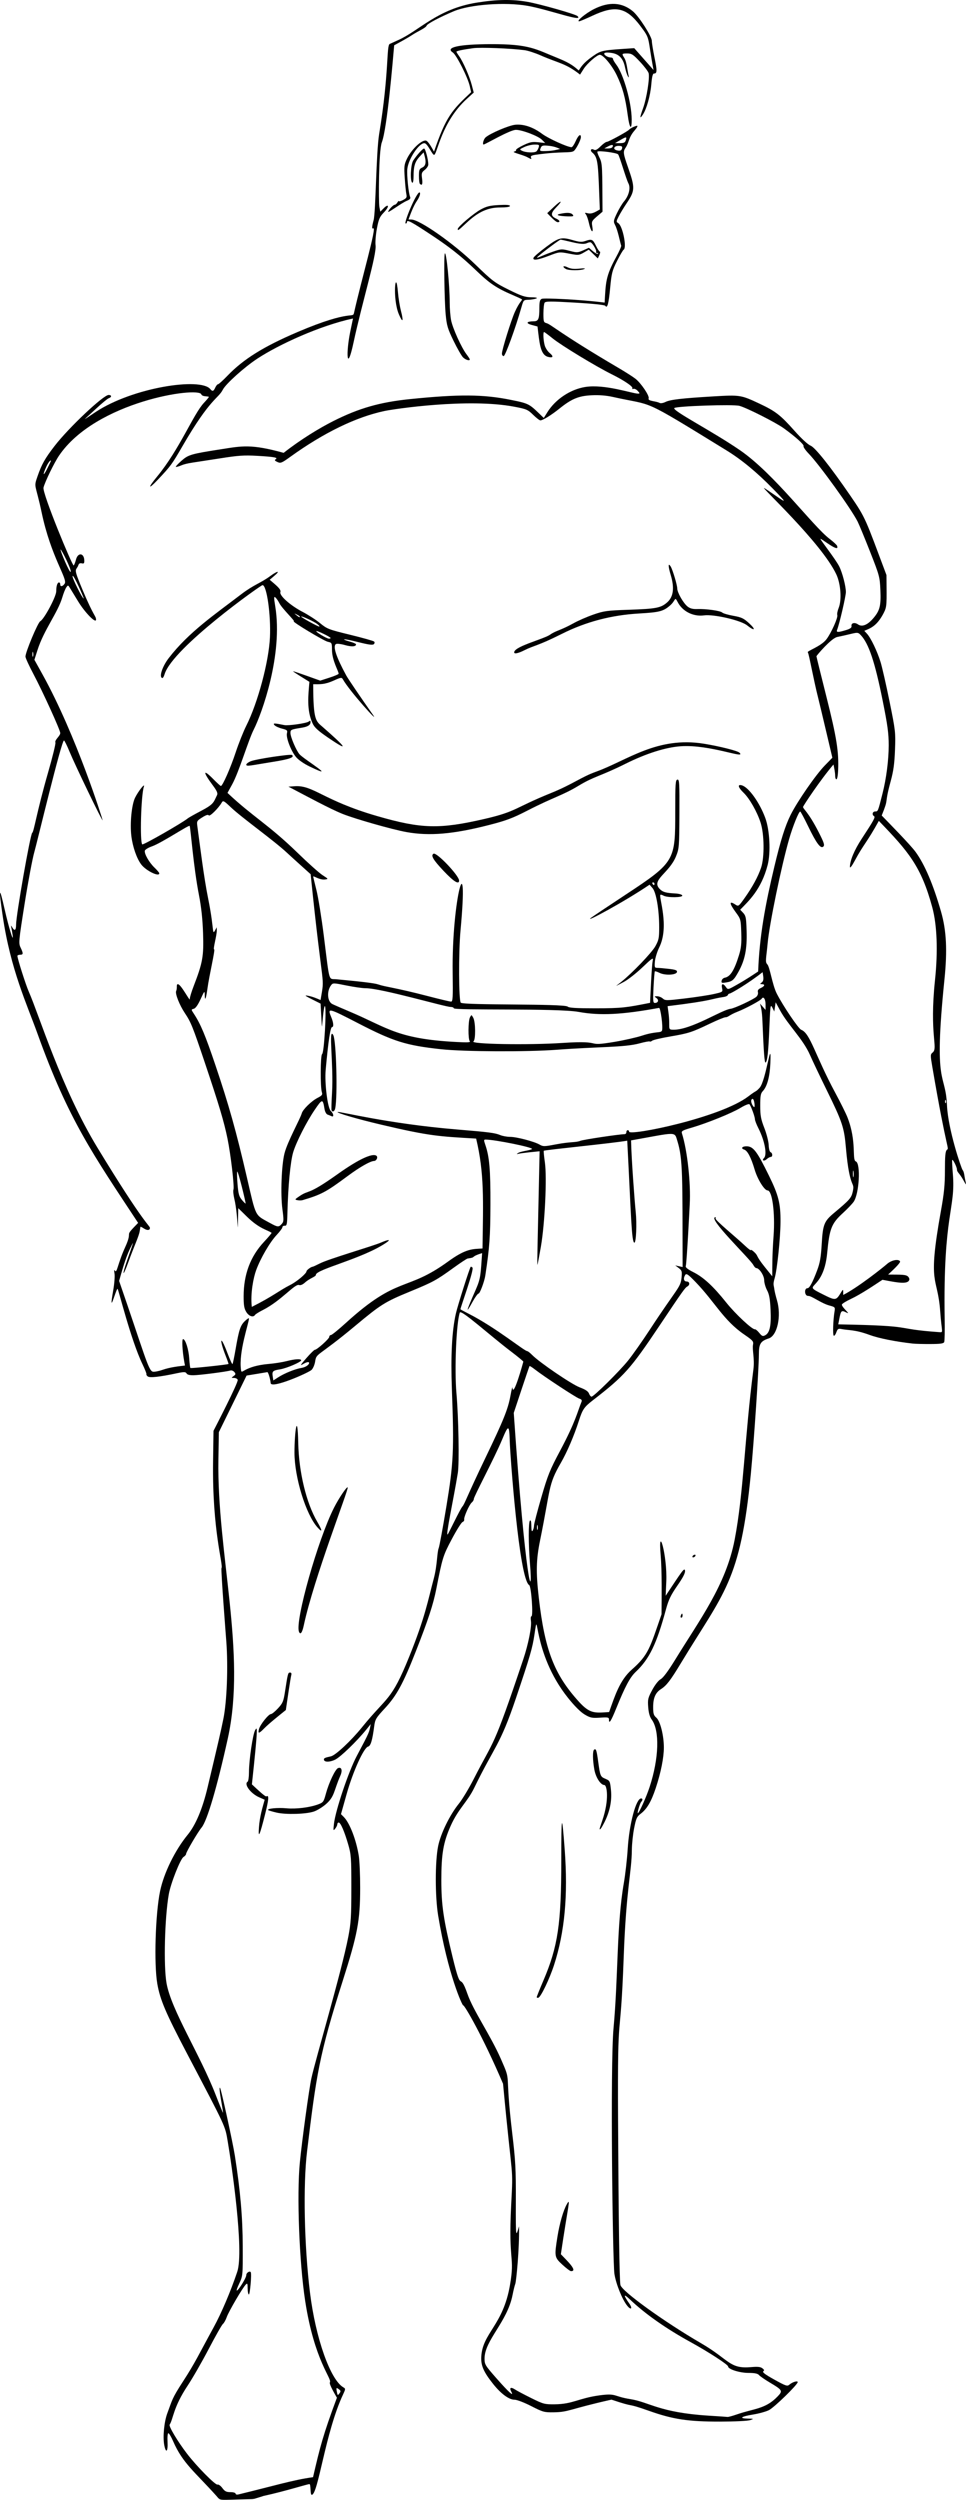
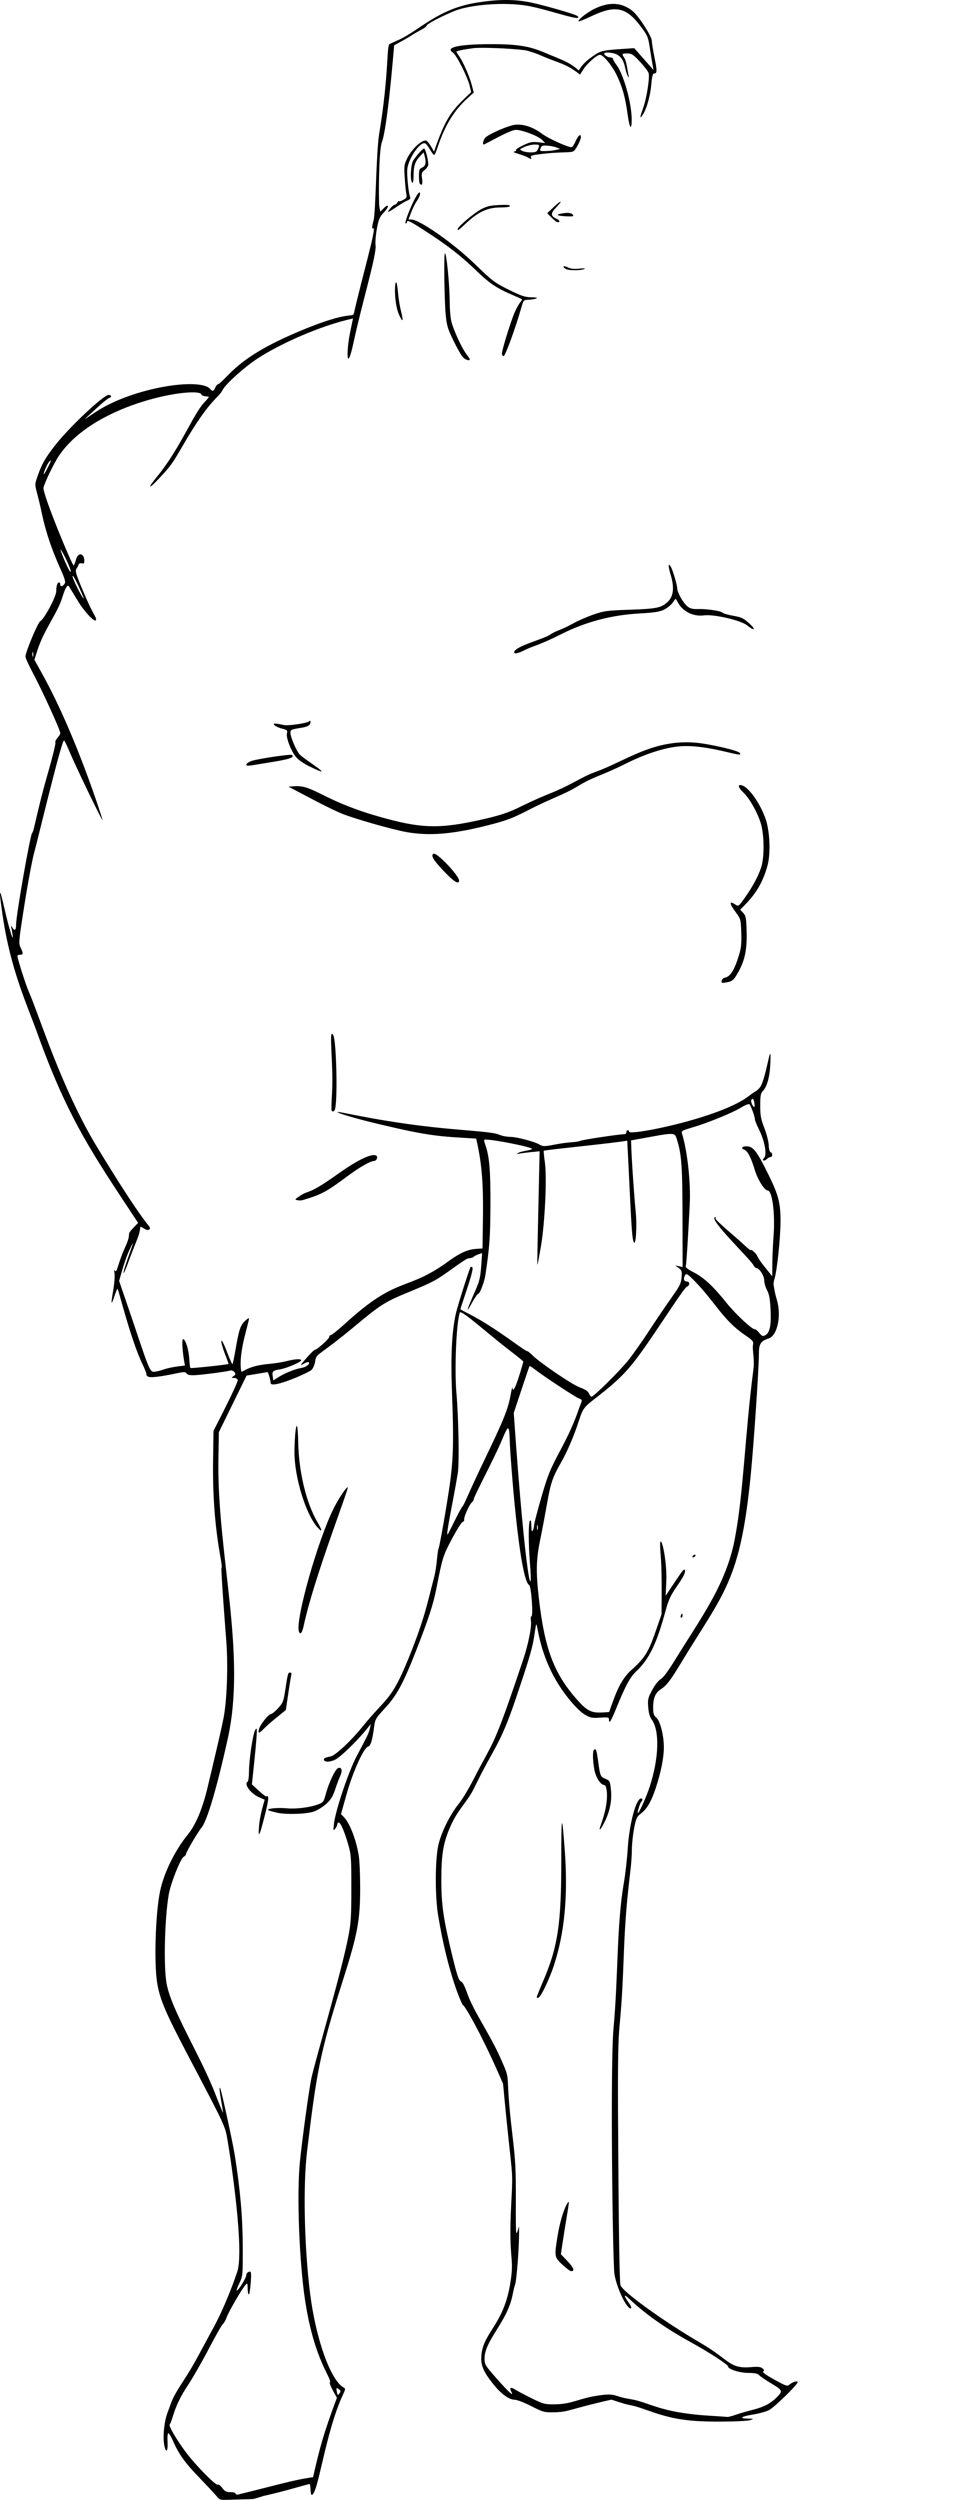
<svg xmlns="http://www.w3.org/2000/svg" version="1.1" id="Layer_1" x="0px" y="0px" viewBox="0 0 1933.315 5000" enable-background="new 0 0 1933.315 5000" xml:space="preserve">
  <g>
    <path d="M850.142,339.763c3.883-3.054,7.061-7.817,7.061-10.584c0-9.843-5.844-32.08-8.431-32.08   c-2.773,0-13.824,12.156-21.685,23.855c-5.206,7.747-6.747,41.532-2.027,44.449   c1.672,1.033,2.679-4.378,2.679-14.4c0-26.852,6.594-32.076,20.082-46.213   c3.161,11.229,7.975,25.445-2.672,30.296c-5.887,2.682-6.696,4.727-6.696,16.907   c0,7.621,0.804,14.659,1.786,15.642c4.445,4.443,6.019,0.846,4.495-10.266   C843.252,346.554,843.807,344.747,850.142,339.763z" />
    <path d="M1579.836,4769.626c-4.163,3.653-7.013,2.695-30.211-10.156c-40.391-22.376-11.348-13.057-23.849-22.605   c-3.787-2.892-9.473-3.487-22.279-2.33c-44.14,3.987-42.979-14.4-100.626-47.888   c-73.701-42.815-157.969-103.586-161.137-116.207c-2.032-8.097-3.746-127.837-4.787-334.5   c-1.214-240.968,4.423-130.706,11.358-322.768c4.908-135.936,15.857-167.804,16.255-213.085   c0.103-11.709,2.163-31.288,4.577-43.508c3.88-19.633,5.427-23.009,13.292-29.008   c12.42-9.474,20.953-24.057,30.007-51.288c10.165-30.573,16.192-60.718,16.192-80.996   c0-24.144-7.229-52.878-15.005-59.639c-5.415-4.708-6.424-8.053-6.424-21.307c0-18.189,4.63-28.814,15.638-35.888   c11.214-7.206,18.988-17.327,39.932-51.989c85.846-142.066,118.998-161.977,139.971-378.918   c6.234-64.483,16.061-210.464,16.063-238.648c0.002-21.105,3.369-26.564,19.627-31.819   c17.274-5.583,25.808-44.938,16.57-76.408c-2.378-8.103-4.707-17.746-5.174-21.428   c-1.314-10.356-3.302-9.263,0.623-22.956c4.949-17.264,11.404-79.317,11.646-111.947   c0.274-37.063-3.839-53.565-23.167-92.948c-24.059-49.021-31.288-58.501-44.741-58.667   c-8.958-0.111-12.174,4.281-4.84,6.609c6.696,2.125,13.71,15.527,21.048,40.218   c5.755,19.367,19.532,41.476,25.845,41.476c9.334,0,15.285,45.341,11.954,91.072   c-2.812,38.6-2.534,60.723-2.603,80.716l-14.698-18.26c-19.534-24.267-12.579-21.968-21.462-30.314   c-3.683-3.46-6.696-5.227-6.696-3.927s-5.123-2.496-11.384-8.435c-18.055-17.128-61.193-52.022-59.334-55.029   c0.765-1.238,0.788-2.251,0.052-2.251c-18.246,0,69.052,83.094,75.718,95.759c1.745,3.315,4.393,6.027,5.885,6.027   c5.997,0,15.681,14.872,15.764,24.21c0.047,5.213,2.631,14.253,5.742,20.089   c4.362,8.182,5.971,17.118,7.025,39.039c1.518,31.54-1.535,46.058-10.718,50.973   c-4.845,2.593-6.526,1.928-11.903-4.708c-3.443-4.25-7.27-7.482-8.504-7.182   c-5.069,1.233-39.099-30.416-57.524-53.499c-26.014-32.593-45.368-50.472-65.794-60.783   c-11.45-5.779-16.271-9.642-15.276-12.236c2.011-5.242,7.936-123.419,7.92-123.135   c2.384-42.614-4.787-108.133-15.547-142.05c-1.54-4.856,0.53-6.101,19.192-11.545   c31.187-9.096,80.434-29.058,98.157-39.787c8.597-5.205,16.552-8.421,17.677-7.147   c3.13,3.541,10.877,24.6,10.971,29.825c0.046,2.548,3.149,10.66,6.895,18.026   c12.727,25.023,18.006,52.961,11.28,59.688c-5.067,5.067-0.053,7.26,5.373,2.35   c2.703-2.446,6.327-4.448,8.052-4.448c4.2,0,4.026-7.857-0.211-9.512c-1.937-0.757-3.541-6.757-3.806-14.236   c-0.252-7.11-4.164-22.454-8.693-34.098c-6.958-17.889-8.237-24.823-8.247-44.721   c-0.01-19.669,0.85-24.475,5.219-29.165c8.661-9.296,13.951-28.874,15.068-55.768   c2.397-57.682-8.486,35.108-21.648,49.31c-8.763,9.456-4.551,3.273-22.067,16.743   c-56.243,43.254-239.086,79.95-239.086,70.806c0-3.832-5.357-4.294-5.357,1.088c0,2.21-1.677,4.018-3.726,4.018   c-10.207,0-81.629,10.682-88.189,13.189c-10.436,3.989-17.857,1.164-50.562,7.434   c-21.772,4.174-24.348,4.198-31.035,0.291c-10.692-6.248-46.063-15.557-59.111-15.557   c-6.215,0-15.215-1.636-20.001-3.636c-10.29-4.299-22.09-5.823-86.215-11.133   c-140.785-11.658-237.078-36.992-239.128-34.942c-1.976,1.976,39.901,14.145,86.475,25.129   c99.412,23.445,116.222,23.582,190.795,28.005c16.623,69.711,14.131,122.717,12.751,219.85   c-20.194,1.171-32.903-0.098-68.647,25.899c-84.976,61.807-99.315,26.886-204.568,122.729   c-14.732,13.415-28.292,24.422-30.134,24.459s-3.348,1.688-3.348,3.667c0,3.79-24.642,25.866-28.874,25.866   c-1.356,0-8.966,7.473-16.91,16.606c-12.81,14.728-13.471,16.032-5.841,11.525   c17.475-10.323,13.812,5.182-4.225,8.165c-12.62,2.087-33.922,10.688-46.324,18.704l-9.762,6.309   c-2.675-17.881-4.658-19.363,13.827-22.319c12.702-2.031,41.858-14.519,41.858-17.928   c0-3.452-12.059-2.801-29.078,1.57c-8.315,2.135-24.088,4.639-35.052,5.564   c-51.572,4.349-54.66,22.629-56.174,12.421c-5.37-36.194,15.815-93.943,15.832-103.395   c0.004-1.381-3.628,0.973-8.071,5.229c-9.091,8.71-11.975,17.466-18.798,57.074   c-2.62,15.207-5.358,28.245-6.085,28.972c-0.727,0.727-5.233-9.04-10.013-21.704   c-15.17-40.191-16.432-27.222-3.676,5.13c3.457,8.768,6.026,16.157,5.709,16.42   c-1.652,1.37-75.139,9.148-76.22,8.066c-0.7-0.7-1.754-9.175-2.342-18.834   c-1.118-18.364-7.683-39.004-12.406-39.004c-2.641,0-1.407,23.793,2.309,44.528l1.5,8.368   c-11.498,1.414-29.008,3.055-45.257,8.727c-7.691,2.684-16.36,4.26-19.265,3.5   c-8.922-2.333-17.242-37.069-67.246-181.461c5.02-17.448,12.439-45.061,21.656-64.144   c8.665-17.94,8.586-17.597-4.809,20.654c-12.079,34.495-9.642,37.011,1.494,6.234   c12.263-33.888,21.127-51.638,22.855-62.263c0.698-4.292,1.369-8.244,1.49-8.781   c0.121-0.538,3.268,1.019,6.992,3.459c6.48,4.246,11.978,3.767,11.978-1.042c0-4.855-10.101-4.475-105.063-160.671   c-72.299-118.919-116.715-265.289-137.329-311.897c-6.155-13.917-22.787-66.2-22.787-71.63   c0-1.282,2.411-2.33,5.357-2.33c6.499,0,6.665-2.433,0.981-14.352c-4.201-8.809-3.873-12.351,8.184-88.441   c6.908-43.595,15.607-89.774,19.331-102.62c4.911-16.94,54.262-223.215,59.331-223.124   c1.048,0.019,5.996,9.963,10.996,22.098c11.334,27.508,65.103,138.942,66.411,137.633   c0.38-0.379-52.154-168.824-120.459-292.02l-16.15-29.128l6.063-19.086   c13.058-41.1,40.662-74.857,49.862-106.023c2.373-8.039,5.911-16.896,7.863-19.682   c3.425-4.889,3.682-4.847,7.383,1.223l16.151,26.497c14.233,23.351,36.562,45.898,36.03,36.382   c-0.419-7.485-4.19-5.114-26.183-57.253c-21.287-50.465-13.685-38.093-8.968-51.926   c0.937-2.748,3.401-3.878,6.619-3.036c3.99,1.043,5.117-0.065,5.085-4.999   c-0.103-15.938-12.821-17.698-16.74-2.317c-1.313,5.154-3.341,10.358-4.506,11.565   c-2.29,2.372-63.214-144.611-60.436-155.783c2.841-11.421,21.48-49.77,31.029-63.84   C192.072,802.388,396.857,773.097,402.813,788.617c2.172,5.66,15.103,3.257,15.103,5.392   c0,0.756-4.393,6.038-9.762,11.74c-21.131,22.438-48.583,92.732-93.797,147.514   c-18.925,22.929-18.197,27.09,1.155,6.604c26.169-27.703,28.563-30.961,50.064-68.124   c55.468-95.874,70.803-93.815,80.37-112.314c6.109-11.815,43.077-45.022,69.258-62.213   c42.782-28.092,125.214-66.003,191.287-80.206l-5.217,24.911c-9.238,44.112-7.298,86.492,6.3,23.061   c17.076-79.656,46.531-175.255,44.063-194.339c-0.809-6.253,0.399-21.32,2.683-33.482   c3.541-18.851,5.553-23.559,13.644-31.913c12.32-12.72,9.937-18.651,0.26-8.973l-7.13,7.13l-1.806-9.629   c-1.737-9.257-1.605-111.86,4.93-129.201c10.811-28.69,21.966-163.281,24.682-193.957   c9.502-5.193,26.12-14.112,35.178-20.132c12.402-8.243,27.881-14.314,29.756-19.2   c1.47-3.832,26.075-16.876,54.261-28.767c32.309-13.63,103.175-18.806,148.022-10.81   c42.293,7.539,113.74,34.05,99.567,20.394c-3.972-3.826-75.263-24.082-99.949-28.398   c-30.75-5.376-60.903-4.923-101.377,1.525C875.109,17.852,839.363,61.257,796.934,80.203   c-7.366,3.29-14.972,6.729-16.901,7.644c-6.934,3.286-0.975,57.908-21.158,179.788   c-6.16,37.196-6.802,156.709-11.147,172.768c-3.531,13.053-3.767,18.185-0.75,16.32   c7.744-4.787-23.141,100.964-38.376,168.643c-2.877,12.782-3.045-8.276-113.4,38.877   c-67.848,28.989-108.103,54.09-139.973,87.279c-8.982,9.353-17.461,17.006-18.843,17.006   s-3.886,3.013-5.564,6.697c-3.477,7.632-5.593,8.263-9.98,2.976c-19.699-23.735-154.851-3.268-229.13,45.653   c-29.984,19.747-27.659,19.894-0.135-5.811c11.786-11.007,23.538-20.705,26.116-21.551   c6.196-2.034,6.016-6.535-0.26-6.535c-10.535,0-79.606,65.108-107.98,101.786   c-19.396,25.072-26.044,36.87-34.427,61.092c-8.074,23.33-4.146,12.941,8.426,72.627   c18.643,88.507,52.154,132.084,46.084,141.708c-3.708,5.879-8.94,7.065-8.94,2.027   c0-6.885-8.036-7.344-8.036,13.435c0,10.552-24.082,55.688-31.962,59.905c-4.881,2.612-29.645,61.724-29.645,70.763   c0,2.609,7.136,18.211,15.859,34.672c18.948,35.759,53.784,112.301,53.784,118.174   c0,6.032-11.736,13.713-9.678,19.075c0.798,2.079-5.753,28.804-14.558,59.391   c-23.13,80.351-28.405,119.007-31.903,121.168c-3.746,2.316-32.253,164.544-32.253,183.547   c0,11.227-2.903,13.646-7.339,6.115c-5.314-9.022-1.952-2.553,0.468,15.318   c2.346,17.33-7.898-15.917-16.094-52.232c-10.845-48.054-12.171-43.351-3.817,13.546   c15.807,107.666,48.785,177.445,69.61,235.382c62.2,173.047,111.898,242.707,201.39,378.491   c-31.247,32-8.798,11.161-25.728,48.143c-15.327,33.481-16.508,53.558-20.589,47.462   c-1.749-2.612-2.046-0.82-0.934,5.643c0.896,5.209-0.243,20.197-2.531,33.307   c-10.303,59.032,6.203-5.087,8.709-2.581c2.229,2.229,26.217,101.473,49.714,150.419   c5.066,10.554,8.677,19.724,8.023,20.377c-0.654,0.654,0.498,2.588,2.558,4.298   c3.902,3.238,23.799,1.043,59.33-6.546c28.698-6.13,8.265,4.201,31.81,4.201   c11.506,0,66.229-6.996,74.285-9.497c2.37-0.736,5.941,0.628,7.934,3.03c3.103,3.738,2.89,4.906-1.473,8.096   c-4.918,3.597-4.888,3.728,0.855,3.728c3.274,0,6.594,1.669,7.377,3.71c1.871,4.875-45.645,96.529-48.466,102.094   l-0.848,60.65c-1.968,140.737,20.925,207.424,16.853,214.011c-1.615,2.613,9.711,147.483,9.691,147.214   c3.728,50.809,1.101,119.439-5.896,154.018c-5.001,24.718-10.033,46.546-31.798,137.946   c-10.111,42.46-23.637,74.519-39.734,94.175c-25.457,31.084-47.718,76.584-55.206,112.837   c-9.384,45.433-12.381,145.863-5.525,185.176c5.573,31.957,16.803,58.306,59.416,139.409   c79.649,151.592,75.948,143.584,81.624,176.582c6.943,40.361,33.143,217.847,18.927,260.125   c-13.171,39.167-31.653,82.601-47.279,111.107c-28.914,52.747-36.966,70.827-61.126,107.939   c-22.829,35.067-21.499,37.13-31.434,63.544c-6.425,17.079-9.379,47.169-6.259,63.733   c3.33,17.681,7.655,13.606,6.616-6.233c-0.519-9.89,0.193-17.322,1.658-17.322c1.412,0,5.709,7.245,9.549,16.1   c19.203,44.278,43.572,61.35,86.506,109.199c9.482,10.569,1.126,8.056,65.78,6.641   c4.674-0.102,8.7-0.008,13.063-1.608c1.329-0.488,15.026-4.472,15.026-4.755   c43.804-9.452,88.171-23.79,92.419-23.79c3.152,0,1.129,21.429,4.546,21.429c12.821,0,27.084-124.77,62.662-200.539   c5.081-10.821,5.156-11.888,0.991-14.219c-26.257-14.694-55.945-98.608-67.118-189.707   c-11.535-94.055-14.028-214.813-5.835-282.589c18.482-152.892,24.192-192.872,71.14-340.201   c29.978-94.077,35.049-120.967,35.122-186.249c0.029-25.842-1.212-54.903-2.758-64.579   c-5.129-32.105-18.175-65.836-30.061-77.722l-5.582-5.582l11.386-40.512   c12.538-44.61,34.17-92.374,42.867-94.648c5.26-1.376,8.515-12.223,12.287-40.953   c1.779-13.55,3.506-16.426,21.512-35.837c23.363-25.184,36.436-49.222,61.579-113.231   c24.949-63.514,35.084-94.388,41.156-125.376c12.27-62.619,13.472-66.478,31.03-99.598   c9.483-17.888,19.108-33.241,21.389-34.116c2.281-0.875,3.804-3.114,3.385-4.975   c-1.062-4.72,10.14-29.953,15.139-34.102c2.267-1.881,4.122-5.038,4.122-7.016   c0-5.045,40.319-79.852,56.562-118.659c12.943-30.924,14.361-30.582,15.393,3.714   c0.839,27.873,18.692,275.224,38.885,287.187c4.181,2.477,8.449,62.367,4.444,62.367   c-1.346,0-1.784,4.086-0.974,9.08c1.838,11.325-5.187,46.668-15.232,76.635   c-61.984,184.919-57.3,157.405-99.079,239.368c-9.576,18.786-23.044,41.137-29.929,49.669   c-18.21,22.566-36.283,59.534-41.456,84.798c-6.287,30.697-6.267,100.966,0.037,139.111   c19.539,118.224,48.546,180.311,49.969,179.432c2.336-1.443,39.5,62.218,79.898,156.965   c19.125,205.314,20.529,158.264,16.256,242.456c-6.009,118.377,7.857,100.108-2.379,159.982   c-13.895,81.274-54.885,95.595-57.462,143.382c-0.958,17.756,4.596,30.507,23.8,54.64   c15.536,19.524,31.774,31.464,42.693,31.392c4.715-0.031,19.126,5.468,33.346,12.723   c23.764,12.126,26.088,12.763,45.536,12.473c30.415-0.454,30.033-6.314,115.158-25.341   c52.918,17.827,24.415,4.464,75.773,22.641c47.513,16.815,78.083,21.415,141.616,21.299   c29.741-0.053,55.692-1.318,60.268-2.937c7.761-2.746,7.595-2.851-4.846-3.073   c-18.582-0.332-13.354-4.294,10.796-8.182c11.46-1.845,25.657-5.77,31.55-8.722   c10.634-5.327,57.589-51.041,57.589-56.066C1596.487,4761.136,1585.785,4764.405,1579.836,4769.626z    M1504.683,2198.548c4.496-4.496,6.567,14.147,5.107,15.607C1508.19,2215.755,1500.355,2202.875,1504.683,2198.548z    M93.094,932.547c3.453-7.467,8.752-13.909,8.752-10.64c0,0.56-3.635,8.165-8.079,16.899   C85.79,954.489,85.254,949.501,93.094,932.547z M145.186,1152.366c1.167-6.058,23.474,44.733,22.316,44.733   C164.791,1197.099,144.431,1156.287,145.186,1152.366z M121.232,1099.141c1.249-1.249,21.913,39.684,20.319,44.466   C139.959,1148.384,119.972,1100.401,121.232,1099.141z M66.103,1312.998c-1.782,4.405-1.552-14.372,0.099-8.036   C66.881,1307.569,66.836,1311.185,66.103,1312.998z M678.48,4779.047c3.702,2.814,3.824,4.045,0.799,8.075   c-3.291,4.384-3.68,4.175-4.997-2.678C672.537,4775.359,672.942,4774.838,678.48,4779.047z M878.091,3096.131   c-3.702,9.519-2.662,34.005-10.065,61.682c-11.568,43.247-16.953,76.287-48.811,155.223   c-36.837,91.273-43.688,78.687-95.011,142.099c-21.639,26.735-52.723,55.758-61.863,57.761   c-12.021,2.634-14.068,3.545-14.068,6.26c0,5.625,11.226,5.852,22.382,0.451   c10.824-5.24,43.202-36.483,62.65-60.455l8.693-10.714c-3.381,17.01-1.144,13.323-27.85,63.519   c-16.517,31.045-42.74,108.922-45.807,136.035c-1.546,13.669-1.363,14.357,2.527,9.533   c2.306-2.86,4.193-6.777,4.193-8.705c0-1.929,1.273-3.506,2.829-3.506c3.759,0,11.476,17.86,19.096,44.197   c5.732,19.811,6.209,26.382,6.182,87.053c-0.016,56.609-0.832,69.857-5.944,96.429   c-13.861,72.048-65.638,245.198-74.036,283.929c-4.744,21.877-18.74,123.934-23.09,168.364   c-6.33,64.649-1.145,199.797,10.607,276.47c18.579,121.218,54.286,155.659,49.504,163.394   c-2.067,3.345,11.221,25.514,14.087,30.61c-27.703,74.08-33.924,99.078-47.789,158.919   c-40.766,5.607-79.874,17.787-148.99,34.449c-3.519,0.848-6.027,0.208-6.027-1.538   c0-1.679-4.479-2.991-10.211-2.991c-8.294,0-11.353-1.546-16.299-8.235c-3.359-4.543-7.689-7.621-9.659-6.865   c-4.085,1.568-41.614-36.435-61.136-61.909c-18.542-24.195-36.731-54.581-34.669-57.916   c7.483-12.108,6.997-34.456,35.992-78.022c9.805-14.732,28.854-47.879,42.331-73.661   c13.477-25.781,26.232-48.207,28.345-49.836c2.113-1.628,5.561-7.834,7.662-13.79   c3.972-11.256,31.327-57.994,37.958-64.849c3.293-3.405,3.793-2.453,3.793,7.208   c0,6.122,1.052,11.78,2.337,12.575c2.304,1.424,6.036-40.861,3.931-44.538c-1.954-3.413-8.947,1.021-8.947,5.672   c0,8.385-31.088,53.187-14.232,17.168c7.268-15.533,7.295-15.808,7.124-74.519   c-0.17-58.486-4.78-111.468-15.81-181.709c-4.166-26.527-27.478-133.252-29.593-135.478   c-1.894-1.993-0.855,8.727,2.834,29.241c1.987,11.049,3.37,20.35,3.074,20.669   c-0.296,0.319-6.96-15.953-14.809-36.161c-31.45-80.97-88.566-168.862-98.196-222.833   c-6.185-34.665-3.731-131.206,4.53-178.194c3.814-21.695,23.113-70.49,29.443-74.443   c2.805-1.752,5.1-4.427,5.1-5.945c0-3.796,23.494-43.807,31.081-52.932   c11.157-13.418,30.965-80.717,52.541-178.504c37.725-170.983-21.944-370.605-18.894-557.373l0.897-54.911   l55.496-113.199c0,0,40.4-6.592,41.461-6.857c1.771-0.441,5.99,13.269,6.743,21.911   c1.062,12.182,75.242-20.259,81.793-26.362c2.944-2.743,6.168-10.204,7.163-16.58   c2.834-18.164,3.534-7.567,80.46-71.742c51.118-42.645,59.377-47.811,109.147-68.277   c46.43-19.093,52.646-22.478,87.471-47.641c13.8-9.971,26.456-18.313,28.125-18.537   c18.816-2.531,3.448-2.987,29.02-10.839c-2.977,41.786-2.444,49.786-12.629,72.854   c-19.397,43.933-21.411,51.731-6.224,24.107c4.859-8.839,10.145-16.071,11.746-16.071   c2.705,0,11.687-24.005,13.53-36.161c8.446-55.704,10.044-77.857,10.237-141.964   c0.209-69.346-2.031-95.475-10.224-119.255c-3.298-9.573-3.227-10.65,0.703-10.602   c19.299,0.234,94.729,15.523,92.709,18.791c-1.659,2.684-22.576,4.401-28.067,8.195   c-3.257,2.25-3.003,2.52,1.339,1.425c6.743-1.7,35.075-4.337,41.957-5.028   c-3.5,167.349-5.447,230.044-4.273,227.01c0.57-1.473,3.641-17.746,6.824-36.161   c7.944-45.95,12.342-138.316,8.02-168.404c-1.772-12.332-2.775-22.867-2.229-23.413   c1.791-1.791,137.892-14.985,167.03-20.204c7.76,149.061,8.565,203.985,14.356,203.985   c3.48,0,5.093-38.118,2.607-61.607c-2.123-20.06-8.702-107.367-9.292-142.955   c92.644-16.496,86.562-18.506,92.73,1.454c11.153,36.096,10.083,71.614,10.421,251.91l-14.759-3.349   c13.223,10.117,14.123,8.954,12.626,24.533c-1.962,20.425-8.275,19.607-63.236,103.622   c-15.118,23.109-34.834,51.122-43.813,62.25c-17.437,21.61-68.666,72.177-73.122,72.177   c-1.472,0-3.753-2.829-5.067-6.287c-1.674-4.403-7.226-8.095-18.527-12.322   c-16.158-6.043-80.302-49.657-95.116-64.674c-4.226-4.284-8.696-7.789-9.932-7.789   c-5.681,0-63.395-47.612-117.561-74.955c-8.889-4.487-16.153-8.442-16.14-8.789   c0.133-3.805,27.956-79.524,23.994-83.488c-1.374-1.375-2.957-1.978-3.517-1.339   c-2.298,2.621-26.026,77.441-29.674,93.572c-7.828,34.609-10.394,83.683-7.914,151.339   c4.48,122.243,3.272,147.884-11.042,234.3C886.41,3055.041,879.54,3092.407,878.091,3096.131z M1025.661,2775.448   c-0.161-2.578-1.988,4.671-4.061,16.11c-4.833,26.668-13.578,48.438-49.207,122.506   c-38.505,80.045-42.274,93.797-46.907,99.107c-4.851,5.559-27.64,54.001-29.505,55.865   c-4.778,4.778,11.608-69.603,20.291-122.829c3.084-18.905,1.497-110.882-2.75-159.375   c-4.185-47.791-0.31-141.093,6.709-161.527c2.377-6.92,60.105,45.736,102.374,77.774   c13.627,10.329,24.782,19.537,24.79,20.463C1047.397,2723.818,1027.053,2797.804,1025.661,2775.448z    M1060.774,3041.296c-3.414,2.11-3.389,46.653,0.05,88.162c6.261,75.581-8.656,43.71-32.616-303.457   c0.969-2.915,30.599-92.423,31.578-93.734c0.408-0.546,5.317,2.57,10.909,6.923   c18.316,14.259,82.346,56.317,88.71,58.27c4.457,1.368,5.704,3.169,4.399,6.354   c-7.998,19.519-11.338,38.879-42.815,97.861c-20.507,38.427-24.657,48.726-37.615,93.352   c-8.01,27.588-14.584,52.901-14.605,56.25c-0.023,3.349-1.21,7.898-2.638,10.108   C1061.407,3068.696,1065.53,3038.356,1060.774,3041.296z M1075.924,3059.427c-1.782,4.405-1.552-14.371,0.099-8.036   C1076.702,3053.998,1076.658,3057.614,1075.924,3059.427z M1556.059,4793.42   c-24.329,25.312-46.769,23.715-81.196,35.681c-8.701,3.024-17.139,5.325-18.75,5.111   c-1.611-0.213-18.598-1.37-37.75-2.568c-99.502-6.228-118.351-27.031-157.051-33.131   c-34.59-5.453-26.567-12.334-61.998-7.421c-42.124,5.841-52.542,17.453-89.007,17.837   c-20.362,0.214-22.737-0.412-46.875-12.347c-13.984-6.915-28.692-14.698-32.684-17.296   c-8.637-5.621-11.809-3.677-7.411,4.541c8.432,15.753-18.862-14.462-30.626-27.892   c-21.903-25.004-23.006-26.866-22.95-38.756c0.171-36.383,45.438-72.869,56.027-126.828   c1.826-9.301,4.296-19.323,5.49-22.269c1.925-4.75,8.471-70.977,7.505-115.179   c-6.027,19.323-6.714,29.541-6.409-50.893c0.242-63.837-0.623-79.863-7.37-136.607   c-15.421-129.678-0.343-96.651-22.256-146.585c-21.555-49.12-55.126-96.143-67.186-130.698   c-17.397-49.843-10.5,5.675-29.682-73.393c-18.473-76.145-22.591-104.199-22.591-154.235   c-0.009-52.348,3.934-75.319,18.602-108.37c15.345-34.575,33.373-47.674,47.18-76.078   c41.326-85.011,51.042-82.982,83.674-179.838c28.232-83.798,32.849-99.689,36.96-127.232   c9.335-62.545-6.452,35.148,67.262,127.232c12.942,16.167,24.985,28.189,33.026,32.968   c11.296,6.714,14.599,7.4,30.737,6.385c16.855-1.06,18.08-0.762,18.08,4.398   c0,8.95,4.248,2.286,14.227-22.322c18.087-44.599,27.791-62.788,39.298-73.661   c27.329-25.823,41.774-55.697,60.6-125.332c5.104-18.88,9.603-28.217,22.702-47.12   c11.493-16.584,16.044-25.487,15.35-30.026c-1.118-7.314-6.876,2.391-38.758,50.255l1.25-28.111   c2.335-52.492-16.927-118.459-11.257-53.373c2.8,32.144,1.977,86.143,1.748,118.527   c-23.281,67.249-25.797,80.947-59.463,110.581c-24.138,21.246-33.791,52.164-45.428,84.955   c-28.786,1.942-38.292,3.764-60.601-20.814c-49.427-54.452-68.208-103.222-80.181-208.204   c-5.79-50.77-5.252-75.628,2.458-113.564c21.74-106.969,15.947-111.169,41.496-155.407   c12.704-21.997,26.603-54.387,36.304-84.6c7.389-23.013,10.425-27.419,28.553-41.441   c62.297-48.188,74.848-62.25,132.755-148.737c46.884-70.025,50.96-75.754,55.824-78.476   c5.684-3.181,4.652-9.917-1.52-9.917c-5.838,0-7.118-6.618-2.59-13.393c2.196-3.286,5.976-0.604,20.761,14.732   c38.721,40.165,55.404,76.225,97.242,104.812c16.995,11.613,18.792,13.675,17.508,20.096   c-2.007,10.037,3.54,27.947,0.746,49.538c-17.539,135.566-19.521,247.164-37.526,340.644   c-17.506,90.891-69.846,159.761-118.908,239.813c-13.855,22.607-24.125,36.439-29.059,39.138   c-4.572,2.501-11.379,11.153-16.982,21.585c-8.567,15.949-9.243,18.841-8.056,34.448   c0.875,11.502,3.111,19.492,6.883,24.595c16.389,22.166,14.7,77.714-4.109,135.153   c-6.547,19.993-21.051,52.232-23.499,52.232c-1.797,0,4.152-19.894,6.768-22.634   c3.193-3.345,3.098-6.83-0.187-6.83c-10.185,0-23.76,50.775-26.855,100.446c-1.285,20.625-4.763,51.438-7.73,68.474   c-14.63,84.017-11.152,187.363-20.659,290.488c-6.911,74.961-1.708,468.922,1.753,491.485   c3.143,20.486,15.927,52.088,26.006,64.286c7.348,8.893,10.714,5.066,3.988-4.533   c-12.537-17.892-12.161-21.047,1.02-8.544c30.726,29.146,72.167,58.26,121.522,85.376   c35.843,19.692,75,45.115,75,48.694c0,5.53,22.937,12.818,40.52,12.877c12.738,0.043,18.729,1.236,21.21,4.225   c1.902,2.292,11.626,9.019,21.609,14.95C1566.363,4780.664,1567.078,4781.957,1556.059,4793.42z" />
    <path d="M1159.01,42.634c1.545,0,13.429-4.977,26.41-11.06c46.13-21.617,67.835-17.104,95.867,19.934   c21.513,28.424,13.768,20.503,26.717,88.645l-38.7-43.846c-64.489,4.397-64.963,3.494-83.921,16.873   c-18.451,13.019-22.35,20.701-27.104,27.755c-7.969-6.653-14.88-13.883-41.136-24.414   c-45.423-18.217-56.56-28.5-135.317-28.234c-63.353,0.214-91.359,6.374-75.679,16.648   c7.414,4.858,30.103,49.812,34.066,67.498l2.683,11.97c-38.357,35.878-50.364,48.802-74.288,118.976   c-2.583-4.522-11.723-22.308-16.837-22.332c-9.858-0.05-29.063,18.967-37.745,37.374   c-5.094,10.8-5.542,15.002-4.005,37.605c0.951,13.996,2.436,28.667,3.299,32.603   c1.322,6.03,0.262,7.833-6.739,11.453c-4.569,2.363-8.344,3.361-8.389,2.219   c-0.045-1.143-1.31,0.032-2.812,2.61c-1.502,2.579-3.984,4.688-5.516,4.688   c-2.919,0-12.777,10.657-12.931,13.979c-0.126,2.735,25.883-17.239,37.503-22.052   c6.02-2.494,7.723-4.561,6.355-7.711c-3.156-7.269-6.841-43.834-5.616-55.724   c2.054-19.933,23.036-51.706,34.145-51.706c6.361,0,16.095,24.495,19.659,23.307   c6.182-2.059,14.582-65.554,64.941-111.579l14.2-12.978l-3.897-14.962c-4.506-17.298-17.291-46.489-25.271-57.695   c-3.025-4.248-5.5-8.305-5.5-9.015c0-1.573,12.035-4.113,33.482-7.067c14.84-2.044,74.88,0.289,103.125,4.007   c6.629,0.873,21.094,5.577,32.143,10.453c35.424,15.634,49.712,15.408,78.693,38.372l7.4-11.668   c6.752-10.648,26.664-27.96,32.159-27.96c6.863,0,24.464,21.266,33.963,41.034   c11.542,24.021,17.13,44.422,21.959,80.171c3.592,26.593,8.017,31.107,7.876,8.036   c-0.204-33.578-16.202-90.368-30.877-109.609c-3.591-4.708-6.529-9.846-6.529-11.417   c0-1.572-2.18-2.858-4.845-2.858c-8.823,0-24.873-13.388,2.527-9.007c14.688,2.349,22.67,11.03,26.357,28.666   c3.661,17.515,9.238,25.034,7.137,16.501c-2.445-9.926-3.54-27.313-8.664-35.397   c-5.284-8.335-4.961-8.8,6.111-8.8c8.657,0,11.793,2.059,25.491,16.741   c8.591,9.208,16.321,19.408,17.179,22.667c2.485,9.437-3.999,50.517-11.03,69.888   c-6.989,19.255-7.131,23.098-0.48,12.947c7.617-11.625,14.994-38.012,16.851-60.275   c1.262-15.134,2.878-21.788,5.292-21.788c6.453,0,6.641-5.013,1.19-31.763c-2.989-14.667-5.434-29.804-5.434-33.638   c0-8.791-25.489-48.63-37.702-58.927c-21.758-18.344-48.043-19.863-78.268-4.522   C1172.212,26.544,1152.717,42.634,1159.01,42.634z" />
    <path d="M1212.14,3558.099c-10.479-4.378-10.94-5.426-14.816-33.738c-3.289-24.024-4.353-27.27-8.164-24.915   c-3.34,2.064-3.154,20.726,0.403,40.242c2.855,15.666,12.638,30.626,20.027,30.626   c4.806,0,10.549,28.19-4.3,71.348c-2.877,8.363-5.231,15.619-5.231,16.125c0,3.712,3.609-1.094,9.396-12.514   c11.023-21.752,15.466-43.392,13.313-64.834C1220.972,3562.55,1220.521,3561.601,1212.14,3558.099z" />
    <path d="M663.586,2220.983c2.151,4.016,6.045,1.867,7.277-4.018c5.083-24.279,2.137-135.903-3.869-146.596   c-10.234-18.222,0.903,59.454-2.461,115.123C663.42,2203.907,662.994,2219.878,663.586,2220.983z" />
    <path d="M1363.537,3235.493c3.501,0,2.777-8.036,1.542-8.036C1363.876,3227.457,1359.956,3235.493,1363.537,3235.493z" />
    <path d="M1130.178,3699.388c-5.603-75.561-6.891-71.623-6.846,20.927c0.063,127.501-6.715,173.055-35.901,241.274   c-7.296,17.053-13.265,31.92-13.265,33.036c0,1.118,1.507,1.592,3.348,1.056   c5.006-1.455,22.367-37.68,31.353-65.42C1130.239,3864.285,1136.986,3791.187,1130.178,3699.388z" />
    <path d="M1122.498,4508.759c14.101-96.536,20.627-115.26,11.94-100.052c-6.887,12.057-14.531,38.369-18.678,64.286   c-6.485,40.533-6.252,41.877,9.85,56.758c7.668,7.087,15.432,12.885,17.253,12.885   C1157.285,4542.636,1134.387,4521.33,1122.498,4508.759z" />
    <path d="M754.423,1632.147c-109.084-31.598-127.009-62.343-165.077-59.583l-12.054,0.874   c38.213,19.991,82.874,44.317,108.482,54.555c25.178,10.067,99.376,31.154,127.472,36.228   c46.193,8.341,93.996,4.248,165.891-14.206c34.159-8.768,46.925-13.577,76.71-28.898   c52.178-26.84,69.826-30.032,101.723-49.322c32.396-19.592,42.153-18.205,94.723-44.366   c40.83-20.32,79.869-32.691,109.821-34.804c59.077-4.165,132.779,27.064,117.679,12.725   c-3.909-3.712-39.88-12.745-70.731-17.762c-94.301-15.336-153.893,33.601-216.434,56.028   c-29.73,10.66-45.982,24.829-90.335,42.755c-73.435,29.681-67.5,36.532-131.842,51.421   C879.523,1658.833,843.279,1657.886,754.423,1632.147z" />
    <path d="M867.602,1707.562c-5.774,3.568-0.805,12.098,19.783,33.957c20.499,21.765,31.426,28.636,31.426,19.761   C918.81,1751.28,873.6,1703.854,867.602,1707.562z" />
    <path d="M604.078,1455.496c12.096-1.956,17.411-5.401,17.411-11.284c0-3.085-0.847-3.315-3.645-0.993   c-4.067,3.375-40.736,8.675-48.78,7.05c-20.47-4.136-23.291-4.134-19.849,0.013   c1.859,2.24,8.623,5.392,15.032,7.006c10.476,2.638,11.489,3.585,10.035,9.378   c-2.158,8.599,7.956,35.125,18.073,47.399c4.8,5.824,15.723,13.439,27.276,19.018   c60.147,29.046-11.053-14.217-20.131-24.355c-6.449-7.202-18.189-34.605-18.189-42.457   C581.31,1459.411,582.053,1459.059,604.078,1455.496z" />
    <path d="M492.917,1529.409c0,4.388,9.087,1.422,52.215-5.404c34.171-5.409,44.615-9.086,39.415-13.878   c-2.65-2.442-72.24,8.061-82.891,12.511C496.85,1524.647,492.917,1527.694,492.917,1529.409z" />
-     <path d="M1932.449,2363.617c-2.808-12.544-2.516-19.296-5.981-23.565c-2.765-3.408-29.147-81.606-31.202-129.113   c-2.983-68.977-27.599-31.814-5.093-251.668c5.973-58.352,4.019-97.897-6.691-135.386   c-15.527-54.35-32.795-94.875-51.131-120.001c-10.415-14.271-53.318-57.88-67.728-72.755   c15.492-38.416,4.028-17.485,17.919-68.405c5.639-20.67,7.619-35.042,8.671-62.946   c1.32-35.004,0.972-38.093-10.88-96.549c-6.734-33.213-14.83-68.772-17.991-79.018   c-6.662-21.595-19.419-48.193-27.163-56.633l-5.377-5.861c11.249-4.808,24.696-8.503,38.552-35.153   c7.136-13.726,6.231-17.035,5.798-76.339c-42.427-112.942-40.766-112.901-72.519-159.108   c-39.784-57.893-70.132-96.049-79.346-99.758c-5.436-2.189-18.327-14.092-32.422-29.937   c-27.924-31.392-37.832-39.047-70.176-54.217c-36.753-17.239-38.653-17.536-91.897-14.365   c-63.564,3.786-86.451,6.447-95.876,11.149c-4.378,2.184-9.618,3.088-11.645,2.009   c-8.015-4.263-24.395-3.274-22.081-9.306c1.914-4.987-15.174-30.335-26.354-39.094   c-4.853-3.802-19.671-13.284-32.93-21.072c-121.317-71.259-135.872-87.721-145.312-90.206   c-5.491-1.446-6.023-3.167-5.986-19.376c0.023-9.785,1.077-19.425,2.343-21.423   c1.931-3.047,11.749-3.085,60.897-0.231c35.181,2.043,59.353,4.556,60.492,6.289   c4.099,6.237,6.804-3.526,9.794-35.35c2.808-29.885,4.074-34.874,13.709-54.038   c5.839-11.613,11.853-21.879,13.366-22.814c6.729-4.159-2.1-47.563-10.777-52.982   c-4.371-2.73-4.314-3.561,0.955-13.823c3.083-6.005,10.064-17.547,15.512-25.65   c17.268-25.679,17.461-30.974,2.667-73.2c-9.32-26.6-9.802-30.547-4.648-38.034   c7.535-10.949,5.498-20.337,18.353-34.978c4.417-5.029,6.62-9.145,4.898-9.145   c-3.406,0-14.015,5.137-16.173,7.832c-2.699,3.37-40.997,24.311-44.462,24.311c-1.966,0-7.645,4.071-12.62,9.046   c-6.692,6.691-10.154,8.426-13.304,6.663c-5.824-3.26-8.321,1.532-3.069,5.89   c12.178,10.107,11.477,23.724,14.943,113.669c-7.944,4.401-15.498,9.723-24.067,7.589   c-6.105-1.52-6.674-1.199-3.881,2.194c1.8,2.186,4.609,10.21,6.244,17.831   c3.604,16.806,9.36,22.469,6.674,6.566c-2.064-12.214-1.448-11.002,20.429-29.728   c-0.617-89.079,0.059-96.064-6.11-108.156c-2.99-5.86-4.82-11.27-4.068-12.021   c2.492-2.492,38.917,2.35,41.344,5.495c3.43,4.445,15.565,48.199,20.779,58.309   c4.61,8.939,0.774,24.338-8.924,35.824c-3.744,4.434-10.176,15.17-14.293,23.857   c-6.923,14.605-7.194,16.362-3.604,23.305c5.727,11.076,10.014,34.971,12.25,41.257   c0.524,1.473-4.015,11.719-10.086,22.768c-21.55,39.217-20.706,51.415-23.065,91.166   c-48.513-6.312-121.9-9.484-125.886-7.545c-3.644,1.773-4.696,5.689-4.724,17.589   c-0.056,23.278-1.79,27.354-11.66,27.402c-14.219,0.07-16.089,3.938-3.528,7.297l11.462,3.066   c3.982,32.145,5.1,56.783,21.332,60.858c9.985,2.506,11.371-1.027,3.045-7.764   c-4.016-3.249-8.489-10.119-9.94-15.265c-2.76-9.791-3.594-26.803-1.312-26.803c0.729,0,8.561,5.83,17.403,12.955   c17.567,14.156,85.941,55.636,117.878,71.513c25.188,12.522,43.436,24.927,41.434,28.167   c-0.844,1.364,0.112,1.85,2.123,1.078c2.011-0.772,5.876,1.05,8.59,4.048c4.59,5.072,4.609,5.452,0.277,5.452   c-10.855,0-66.446-19.575-105.515-13.243c-29.71,4.814-59.459,24.647-75.49,50.328l-7.265,11.638   c-29.61-28.389-26.655-28.327-66.539-36.338c-54.887-11.025-102.931-11.373-200.739-1.458   c-60.598,6.143-102.406,18.075-153.746,43.879c-27.851,13.998-65.896,37.133-99.617,63.691   c-65.122-18.054-83.524-13.737-124.315-7.382c-61.483,9.579-66.271,10.975-80.451,23.457   c-6.706,5.902-11.667,11.257-11.026,11.898c0.641,0.641,5.469-0.632,10.728-2.829   c11.96-4.997,21.862-5.245,78.071-14.162c35.947-5.702,47.824-6.517,73.661-5.054   c34.578,1.959,42.88,3.501,37.324,6.935c-2.651,1.638-1.758,3.023,3.482,5.411   c6.462,2.944,8.555,2.121,25.306-9.953c67.376-48.564,132.013-80.011,189.271-92.085   c19.384-4.088,167.147-26.104,259.663-8.509c24.293,4.62,27.039,5.801,37.601,16.167   c6.267,6.15,12.786,11.183,14.488,11.183c4.827,0,22.067-10.656,38.055-23.52   c24.458-19.681,38.449-25.487,64.452-26.744c15.275-0.739,29.379,0.381,42.857,3.404   c85.721,19.223,50.952-1.413,227.147,106.858c30.165,18.536,60.878,43.882,92.943,76.7   c28.233,28.897,28.467,29.947,2.679,12.012c-8.839-6.147-17.879-12.145-20.089-13.329   c-10.347-5.542,114.341,108.907,144.281,172.656c8.855,18.854,11.116,50.911,4.718,66.901   c-2.337,5.84-3.595,12.323-2.795,14.405c1.826,4.758-12.142,35.901-21.754,48.503   c-11.111,14.567-39.951,23.439-37.201,26.188c2.199,2.199,11.201,53.835,20.853,91.77   c3.748,14.732,28.248,118.891,28.248,118.891l-15.273,15.681c-17.865,18.344-54.727,71.587-68.168,98.464   c-10.994,21.983-19.912,50.286-32.597,103.455c-18.075,75.759-29.884,138.576-32.488,209.938   c-11.045,7.282-23.623,15.869-43.638,27.132c-16.97,9.55-16.976,9.55-20.911,3.933   c-5.716-8.161-9.726-7.034-7.705,2.166c1.698,7.729,1.578,7.815-16.528,11.89   c-10.031,2.258-35.965,6.22-57.632,8.806c-37.028,4.419-39.694,4.429-44.407,0.163   c-2.758-2.495-7.862-4.538-11.342-4.538c-5.965,0-6.044,0.207-1.389,3.612c5.433,3.972,3.572,9.781-3.132,9.781   c-3.734,0-4.07-3.816-2.729-31.041c0.841-17.073,2.03-31.542,2.642-32.154c0.612-0.612,4.883,0.768,9.492,3.067   c10.985,5.48,33.62,4.331,34.777-1.765c0.65-3.428-2.618-4.702-16.047-6.26   c-9.275-1.076-19.627-1.975-23.004-1.999c-5.67-0.04-6.062-1.007-5.128-12.661   c0.556-6.94,4.521-19.773,8.812-28.518c20.862-42.525-1.706-101.025,2.358-105.088   c0.538-0.538,3.413,0.325,6.389,1.917c7.874,4.214,38.663,3.84,37.25-0.453   c-0.638-1.936-6.66-3.643-14.286-4.048c-18.613-0.988-24.62-2.701-30.662-8.743   c-18.417-18.417,18.538-31.071,32.508-65.745c6.136-15.231,6.412-18.724,6.709-84.984   c0.279-62.279-0.118-69.018-4.018-68.265c-3.837,0.741-4.327,7.957-4.327,63.743   c0,98.329,0.093,100.927-98.795,166.093c-35.529,23.413-67.009,44.461-69.955,46.772   c-15.092,11.84,67.172-32.253,117.394-66.444l5.952,6.92c7.357,8.553,13.261,43.42,13.261,78.315   c0,21.54-0.819,25.586-7.695,37.991c-7.095,12.801-46.542,53.927-68.645,71.566   c-12.739,10.166-13.934,9.843,5.347-0.145c8.097-4.194,24.85-17.269,37.228-29.055   c20.523-19.54,22.359-20.72,20.834-13.393c-2.104,10.11-4.617,69.747-5.306,84.166   c-47.367,9.293-54.83,10.923-110.292,10.923c-37.394,0-52.107-0.903-54.55-3.348   c-6.303-6.309-207.347-2.383-213.958-7.869c-4.196-3.482-4.585-100.8-0.577-144.14   c17.06-184.457-17.81-63.528-15.697,85.047c0.703,49.434,0.275,56.922-3.252,56.92   c-2.233-0.002-22.724-4.864-45.536-10.805c-68.534-17.851-84.94-18.283-100.404-23.611   c-6.988-2.408-30.659-5.326-83.51-10.292c-16.288-1.53-13.059,9.593-25.123-86.544   c-4.529-36.093-11.17-77.294-14.757-91.557c-3.587-14.263-6.521-26.525-6.521-27.25   c0-2.464,12.231,7.108,23.407,5.808c7.276-0.846,7.199-0.988-4.657-8.631c-6.629-4.274-28.929-24.188-49.554-44.253   c-59.34-57.73-90.124-72.528-140.749-120.315l9.356-17.022c14.052-25.565,32.094-87.759,43.282-109.837   c15.802-31.184,58.842-149.316,42.919-246.466c-2.883-17.59-2.835-20.223,0.319-17.606   c2.04,1.693,5.566,6.782,7.835,11.309c5.516,11.001,32.357,36.356,28.984,36.356   c-5.17,0,60.545,39.561,68.287,41.109c7.741,1.548,8.073,2.192,8.134,15.744   c0.1,22.187,13.317,42.76,13.317,48.127c0.007,1.02-8.287,4.528-18.43,7.794l-18.443,5.94   c-39.79-14.292-54.186-19.299-54.186-18.576c0,0.446,2.886,2.667,32.575,20.992   c-2.19,26.297-6.099,56.993,6.798,84.028c3.61,7.567,11.54,14.675,31.512,28.243   c45.715,31.057,31.446,15.774-11.546-21.795c-13.788-12.049-19.066-12.257-19.168-85.714   c12.968,0,22.356,1.086,40.8-7.191c14.724-6.608,16.23-6.821,18.574-2.633c13.018,23.265,74.8,91.765,60.351,71.268   c-24.811-35.194-49.823-72.034-53.539-78.855c-20.405-37.457-27.38-58.786-20.596-62.98   c1.823-1.127,9.731-0.224,17.572,2.007c13.666,3.888,22.553,3.362,22.553-1.334c0-1.214-5.587-3.701-12.414-5.528   c-15.322-4.097-20.352-8.336,17.533,1.197c20.092,5.056,28.335,6.129,30.494,3.97   c1.86-1.86,2.013-3.849,0.414-5.356c-1.4-1.319-22.956-7.38-47.902-13.47   c-42.962-10.487-46.13-11.707-59.987-23.115c-8.046-6.624-23.932-16.884-35.302-22.799   c-24.41-12.699-46.83-32.711-44.232-39.481c2.194-5.716-10.187-14.872-21.371-24.611l9.375-7.973   c12.629-10.741,6.41-10.302-8.348,0.588c-19.049,14.058-32.761,17.054-57.81,36.196   c-52.689,40.261-105.095,75.645-145.33,127.867c-11.683,15.164-18.772,34.65-14.251,39.172   c2,2,3.814-0.203,6.138-7.452c16.995-53.025,192.502-177.702,195.819-177.702   c8.507,0,16.975,59.465,14.876,104.464c-2.283,48.96-24.201,130.757-47.402,176.901   c-5.759,11.454-15.307,35.448-21.218,53.321c-10.246,30.98-26.16,67.1-29.563,67.1   c-0.877,0-7.53-6.027-14.786-13.393c-21.44-21.767-21.915-15.475-0.956,12.677   c7.771,10.438,9.848,15.225,8.139,18.75c-7.44,15.342-6.349,18.225-32.621,32.044   c-12.518,6.584-24.13,13.109-25.806,14.499c-11.05,9.17-89.525,54.029-91.341,52.213   c-5.06-5.061-2.413-98.513,3.27-115.451c2.942-8.768-11.289,9.072-17.694,22.18   c-6.798,13.913-10.438,51.263-7.431,76.241c2.626,21.815,10.794,45.371,19.848,57.241   c9.584,12.566,36.11,25.517,36.11,17.632c0-1.184-4.325-6.307-9.61-11.384   c-10.701-10.279-20.611-27.574-19.342-33.756c0.455-2.217,6.854-6.152,14.22-8.743   c19.947-7.018,74.685-43.84,75.556-40.919c2.172,7.275,7.402,81.02,18.566,138.321   c4.686,24.053,7.251,47.962,8.213,76.572c1.542,45.855-0.754,58.738-18.821,105.572   c-4.578,11.868-8.036,23.387-7.683,25.597c1.25,7.828-17.4-29.464-23.894-29.464   c-3.864,0-0.592,7.158-3.499,13.802c-2.263,5.169,6.787,28.075,17.299,43.787   c12.396,18.528,15.752,26.847,40.347,100.017c28.325,84.266,38.095,116.98,45.095,151.003   c6.545,31.809,14.128,96.593,11.965,102.228c-0.903,2.354-0.131,10.582,1.717,18.285   c8.654,36.083,6.314,97.75,7.904,18.834l17.055,16.723c26.018,25.511,42.053,26.916,49.614,32.606   c0.574,0.432-6.274,8.608-15.218,18.17c-27.17,29.044-40.631,64.99-40.687,108.653   c-0.024,18.019,1.077,24.584,5.278,31.473c5.215,8.554,14.018,11.565,17.471,5.976   c0.928-1.502,7.93-5.891,15.56-9.755c37.401-18.94,64.27-53.365,72.736-50.117   c2.712,1.041,7.17-0.822,11.609-4.849c10.113-9.178,21.938-11.701,21.938-15.483   c0-11.121,93.646-32.162,140.625-64.226c10.004-6.828,5.483-7.095-9.823-0.58   c-18.875,8.034-103.827,32.338-123.089,42.098c-7.169,3.633-13.65,6.581-14.402,6.553   c-2.892-0.11-12.062,6.742-12.062,9.014c0,4.402-19.235,20.586-32.388,27.252   c-23.064,11.688-33.092,21.814-77.085,43.986c-3.15-27.341,3.479-59.082,8.529-72.995   c8.736-24.067,27.558-56.409,41.347-71.045c6.261-6.646,11.384-13.566,11.384-15.377s2.109-3.127,4.688-2.922   c4.122,0.327,4.762-2.697,5.308-25.074c1.327-54.418,6.019-103.714,11.626-122.158   c6.164-20.275,26.45-60.214,42.855-84.372c15.384-22.654,16.326-22.75,19.757-2.024   c0.954,5.767,3.502,10.418,6.235,11.386c2.542,0.9,6.128,2.339,7.97,3.197   c5.213,2.43,3.937-5.559-1.704-10.663c-6.327-5.726-12.529-55.798-10.153-81.972   c5.291-58.288,9.412-85.714,12.877-85.714c3.553,0,2.782-8.973-1.69-19.676   c-8.118-19.429-6.521-19.072,53.571,11.971c70.859,36.605,95.876,44.447,166.071,52.055   c46.097,4.996,171.924,5.58,231.696,1.074c82.597-6.227,135.17-4.483,165.291-12.7   c10.62-2.897,19.932-4.644,20.694-3.882c0.762,0.762,2.956,0.083,4.874-1.51s18.084-5.385,35.922-8.429   c37.121-6.333,43.243-8.312,79.828-25.79c14.684-7.016,28.546-12.715,30.804-12.665   c5.54,0.122,8.004-4.798,23.961-10.989c16.162-6.271,46.492-22.545,48.712-26.138   c3.469-5.612,7.771,0.809,7.771,11.598v10.853l-11.088-12.647c1.809,7.191,3.929,13.279,4.857,36.161   c2.508,61.84,4.123,82.999,6.239,81.691c3.622-2.238,5.511-19.79,7.641-70.977   c2.177-52.322,1.945-46.885,9.762-31.006l2.769-18.548l8.732,16.071c16.146,29.718,45.99,57.251,60.107,89.61   c4.812,11.029,19.906,42.748,33.541,70.487c31.12,63.305,34.736,74.173,38.238,114.933   c7.561,87.992,18.711,65.161,13.53,88.288c-2.686,11.991-6.442,16.218-37.31,41.977   c-19.842,16.559-22.389,22.974-24.659,62.116c-1.524,26.267-3.458,37.523-8.978,52.232   c-9.181,24.466-15.453,36.161-19.393,36.161c-7.284,0-6.162,15.891,1.319,15.421   c6.564-0.411,25.959,14.85,42.691,19.29c10.988,2.917,11.419,3.416,10.046,11.623   c-2.881,17.21-3.873,47.249-1.607,48.649c1.28,0.79,3.599-2.212,5.155-6.674   c2.272-6.516,4.035-7.866,8.966-6.862c15.944,3.243,27.539,0.934,57.734,12.067   c18.15,6.692,51.718,13.398,86.351,17.248c5.156,0.573,21.088,0.982,35.395,0.91   c20.436-0.104,26.341-0.985,27.539-4.106c0.84-2.186,1.222-23.364,0.853-47.065   c-3.284-210.661,22.44-218.202,16.354-289.385c-1.253-14.658-1.805-27.125-1.225-27.704   c1.538-1.538,9.484,14.557,9.484,19.21c0,5.492,4.759,6.586,13.186,21.898   C1933.733,2370.717,1934.089,2370.942,1932.449,2363.617z M1225.616,294.242c-2.147,3.474-12.119,2.703-16.182,2.642   l7.603-4.12C1224.855,288.528,1228.735,289.196,1225.616,294.242z M1245.122,296.207   c-0.966,4.981-3.949,6.181-10.911,4.386c-8.17-2.106-5.469-8.851,3.545-8.851   C1244.001,291.742,1245.779,292.82,1245.122,296.207z M1230.863,286.296c22.226-12.884,24.525-15.026,21.493-5.471   C1250.371,287.078,1245.924,286.363,1230.863,286.296z M1308.7,1770.313c-1.414,0-5.554-5.357-1.655-5.357   C1310.873,1764.956,1310.1,1770.313,1308.7,1770.313z M661.667,1276.162c0,0.712-1.507,1.282-3.348,1.269   c-4.395-0.033-26.856-13.521-25.228-15.149C634.482,1260.892,661.667,1274.096,661.667,1276.162z M634.881,1248.043   c3.683,2.853,5.491,5.195,4.018,5.205c-2.957,0.02-36.161-18.34-36.161-19.995   C602.739,1231.197,628.342,1242.978,634.881,1248.043z M594.033,1229.189c3.315,1.606,6.027,3.481,6.027,4.165   c0,2.049-1.389,1.458-6.854-2.921C588.213,1226.433,588.246,1226.384,594.033,1229.189z M491.553,2407.257   c-0.357,0.43-3.7-2.844-7.431-7.277c-5.596-6.65-7.111-12.018-8.667-30.692   c-1.036-12.448-1.402-24.083-0.811-25.856C476.061,2339.186,492.362,2406.282,491.553,2407.257z M650.344,2060.939   c-1.667,28.314-3.831,46.258-5.723,47.447c-3.396,2.133-3.757,66.185-0.43,76.248   c1.619,4.896,0.267,6.691-8.377,11.122c-12.386,6.348-29.677,23.162-31.855,30.975   c-3.035,10.889-28.62,56.511-34.638,80.341c-5.89,23.323-8.071,81.274-4.176,110.968   c2.987,22.774,2.864,25.411-1.41,30.134c-6.094,6.733-7.901,6.539-24.553-2.643   c-29.521-16.276-26.425-10.068-44.972-90.2c-21.398-92.447-36.169-145.128-62.867-224.218   c-20.38-60.372-29.748-82.768-43.144-103.144c-5.819-8.851-5.819-8.863-0.353-10.293   c3.558-0.931,8.32-7.67,13.613-19.263c7.653-16.765,8.148-17.285,8.282-8.681   c0.215,13.871,2.567,8.588,5.375-12.074c3.708-27.288,16.064-78.775,13.446-78.775   c-2.741,0,5.369-27.632,5.29-37.5l-0.054-6.696c-11.243,20.275-3.11,11.692-17.254-57.751   c-8.622-42.326-16.299-105.895-21.481-143.687c-1.496-10.907-1.194-11.48,9.668-18.337   c7.727-4.877,11.798-6.131,13.095-4.032c1.854,3,19.308-14.189,25.869-25.477c2.805-4.825,4.093-4.159,18.75,9.701   c22.249,21.039,85.522,65.874,112.174,90.793c10.316,9.646,47.098,42.669,47.098,42.669   c25.187,247.86,28.789,197.056,19.856,251.643c-6.87-2.888-15.007-6.678-25.696-8.662   c-11-2.041,0.656,3.224,25.701,15.817c3.505,59.576,1.888,52.882,4.942,24.496   C650.539,1994.518,653.104,2014.031,650.344,2060.939z M1324.914,2061.123c-2.182,5.686-11.008,0.825-40.161,10.342   c-10.966,3.58-35.215,9.088-53.887,12.241c-65.631,11.083-16.122-3.6-104.934,2.312   c-68.419,4.554-186.988,2.467-178.326-3.139c4.58-2.964,4.255-38.712-0.43-47.166   c-3.583-6.467-3.592-6.468-6.601-0.846c-3.742,6.992-3.988,44.116-0.316,47.787   c1.81,1.81-2.813,2.48-14.062,2.037c-130.719-5.146-148.449-28.458-225.824-61.091   c-16.131-6.803-32.022-13.734-35.315-15.402c-10.11-5.121-11.396-26.024-2.324-37.772   c3.554-4.603,4.796-4.576,30.535,0.67c14.757,3.007,32.065,5.478,38.463,5.489   c31.85,0.058,158.951,37.449,170.338,37.467c3.315,0.006,6.027,1.148,6.027,2.536   c0,4.832,207.005-0.439,250.165,7.393c42.677,7.744,86.739,5.534,160.706-8.061   C1322.084,2015.347,1327.29,2054.929,1324.914,2061.123z M1522.535,1976.209c-4.975,2.267-6.603,4.662-5.648,8.314   c0.745,2.847-0.62,6.904-3.067,9.118c-6.219,5.628-43.938,23.228-51.586,24.071   c-17.577,1.935-77.912,41.888-114.076,41.888c-13.817,0-5.938-2.389-10.441-35.247l-1.629-11.887   c94.963-11.606,83.048-14.077,113.024-18.511c3.652-0.54,7.067-2.263,7.589-3.829   c0.522-1.566,2.075-2.847,3.451-2.847c2.86,0,38.082-20.647,66.09-42.829c1.291,8.799,3.511,16.596-1.774,20.62   c-3.929,2.992-3.896,3.296,0.369,3.373C1531.727,1968.568,1530.544,1972.56,1522.535,1976.209z M1891.343,2202.68   c0.299-7.263,3.499,1.424,1.407,3.516C1891.86,2207.085,1891.227,2205.503,1891.343,2202.68z M1675.471,1259.376   c4.523-11.296,17.446-67.025,17.446-75.233c0-11.762-7.112-39.017-13.393-51.33   c-7.535-14.769-37.5-52.658-37.5-54.841c0-2.817,39.529,30.05,33.258,13.708   c-0.731-1.905-7.468-8.145-14.97-13.866c-33.892-25.845-110.348-129.962-179.326-177.319   c-56.445-38.752-136.443-79.308-131.387-84.363c3.898-3.898,117.717-7.742,130.235-4.399   c14.575,3.893,72.216,33.008,88.529,44.717c23.293,16.72,41.52,33.123,39.834,35.851   c-0.895,1.448,3.773,8.244,10.375,15.101c21.83,22.674,84.629,109.834,97.759,135.681   c2.994,5.893,14.219,33.014,24.946,60.268c18.81,47.792,19.545,50.52,20.687,76.747   c1.373,31.537-1.043,41.159-14.193,56.522c-11.594,13.545-22.511,17.912-30.606,12.243   c-6.77-4.742-14.122-2.796-12.99,3.438c0.569,3.129-2.644,5.42-11.258,8.031   C1676.544,1265.291,1673.176,1265.107,1675.471,1259.376z M1706.986,2347.546c0.073-14.437,2.786-0.135,1.165,6.058   C1707.48,2356.165,1706.956,2353.439,1706.986,2347.546z M1894.803,2300.131c-2.767,2.585-3.671,12.551-3.671,40.459   c0,29.468-1.64,46.11-8.033,81.504c-27.776,153.781-6.506,127.767-1.378,201.345   c2.932,42.065,7.152,41.697-1.674,41.068c-98.228-6.992-39.158-12.735-202.429-15.621   c5.292-26.764,4.51-29.778,16.146-23.76c11.22,5.803-8.882-9.815-8.882-15.643c0-1.622,7.902-6.647,17.56-11.166   c21.077-9.864,49.041-28.949,63.677-38.588c21.848,4.026,46.437,9.64,52.319,2.554   c2.179-2.625,2.079-4.774-0.375-8.13c-3.861-5.279-13.636-4.641-40.647-4.848   c3.969-3.749,25.815-23.349,23.868-26.498c-3.226-5.22-17.208-2.404-25.907,5.217   c-8.889,7.788-58.009,46.837-87.816,62.043c-0.021-11.798,0.61-13.194-4.934-4.127   c-9.36,15.308-10.67,15.455-34.01,3.807c-49.649-24.777-0.883-1.547,6.865-83.436   c4.647-49.122,8.579-59.11,31.534-80.111c8.638-7.902,18.27-17.984,21.404-22.404   c11.221-15.821,14.547-76.906,4.399-80.8c-8.216-3.153,2.382-39.745-16.898-88.508   c-3.034-7.672-13.822-29.369-23.975-48.214c-41.059-76.214-50.138-119.564-68.443-126.568   c-5.495-2.103-36.239-47.576-48.896-72.322c-9.021-17.637-13.717-53.276-19.092-58.731   c-4.765-4.835-1.849-12.607,0.803-41.823c3.52-38.761,27.168-153.4,43.098-208.929   c7.219-25.163,19.298-55.042,22.125-54.728c0.904,0.1,8.02,13.349,15.815,29.441   c16.684,34.448,25.201,45.783,30.487,40.576c2.893-2.849,1.257-7.886-9.253-28.494   c-21.314-41.793-31.387-46.539-31.387-50.735c0-1.914,34.816-54.464,60.908-84.868   c1.287,6.433,3.378,15.852,3.378,23.25c0,6.5,4.763,14.326,5.904-11.719   c1.616-36.881-3.035-66.076-23.405-146.92c-11-43.656-19.997-80.138-19.992-81.071   c0.006-1.329,29.527-36.112,41.569-38.577c40.642-8.32,39.553-11.783,47.15-3.753   c15.991,16.902,28.274,53.632,43.814,131.023c9.927,49.438,12.1,65.511,12.092,89.406   c-0.011,29.266-4.744,66.201-12.315,96.097c-9.226,36.43-9.117,36.161-14.563,36.161   c-5.516,0-7.23,6.498-2.488,9.429c3.068,1.896-0.361,8.182-24.652,45.192   c-14.766,22.498-23.737,43.939-23.579,56.356c0.042,3.331,4.065-1.936,10.089-13.209   c16.886-31.604,24.339-36.223,47.742-78.887c59.188,61.202,84.825,90.923,107.008,173.072   c9.519,35.251,11.487,87.513,5.457,144.902c-11.642,110.792,6.69,135.968-4.706,145.288   c-4.669,3.819-4.709,5.214-0.807,28.125C1895.642,2308.484,1900.428,2294.876,1894.803,2300.131z" />
    <path d="M1049.48,1300.594c19.546-9.788,26.466-8.405,74.751-32.668c48.259-24.249,99.063-37.639,155.1-40.88   c40.434-2.338,48.162-4.33,61.535-15.864c12.177-10.501,8.877-19.612,15.489-6.827   c9.584,18.533,31.024,29.345,52.534,26.491c19.908-2.641,73.588,9.766,86.327,19.953   c15.264,12.206,18.468,9.139,4.187-4.008c-11.027-10.151-15.236-12.153-31.763-15.106   c-10.478-1.873-20.441-4.794-22.14-6.493c-3.633-3.633-32.585-7.686-50.143-7.021   c-8.815,0.334-14.248-1.072-19.205-4.971c-8.53-6.71-20.735-28.044-20.735-36.245   c0-6.886-9.369-38.078-13.235-44.064c-5.231-8.097-5.145-0.581,0.194,17.218   c7.775,25.915,5.44,43.701-7.191,54.792c-12.565,11.032-22.037,12.844-76.898,14.708   c-43.584,1.481-49.516,2.289-70.698,9.628c-12.717,4.407-30.756,12.281-40.088,17.499   c-25.247,14.12-35.062,14.505-46.376,22.562c-12.158,8.658-67.948,22.44-71.84,34.275   C1027.588,1308.737,1035.569,1307.56,1049.48,1300.594z" />
    <path d="M1387.244,3114.957c3.65,0,6.76-5.357,3.311-5.357C1386.904,3109.6,1383.795,3114.957,1387.244,3114.957z" />
    <path d="M1536.339,1730.135c6.454-25.009,4.204-69.853-4.72-94.07c-11.471-31.131-33.27-61.445-46.961-65.306   c-9.169-2.585-7.554,4.176,3.555,14.877c11.867,11.433,26.869,37.772,33.979,59.657   c7.481,23.027,8.001,69.512,1.01,90.199c-6.116,18.097-17.398,38.84-33.201,61.042   c-11.716,16.461-12.134,16.752-18.282,12.723c-12.778-8.372-12.451-2.624,0.885,15.529   c9.825,13.375,10.064,14.267,10.946,40.804c0.718,21.586-0.212,30.737-4.55,44.782   c-9.434,30.544-17.353,43.112-28.464,45.175c-2.929,0.543-5.764,3.262-6.299,6.04   c-0.853,4.431,0.242,4.854,8.914,3.447c12.555-2.037,15.446-4.536,24.869-21.501   c12.806-23.055,17.283-45.199,16.249-80.374c-1.018-34.651-1.719-31.686-12.905-43.58   C1498.005,1802.403,1523.552,1779.684,1536.339,1730.135z" />
    <path d="M599.12,2392.637c-9.304,6.314-9.55,6.82-3.83,7.907c3.361,0.638,7.918,0.621,10.128-0.038   c38.081-11.355,47.162-16.216,90.942-48.683c23.54-17.457,45.147-29.724,52.356-29.724   c9.963,0,19.848-39.788-73.656,26.786C613.475,2392.733,620.109,2378.394,599.12,2392.637z" />
    <path d="M1108.097,414.153l-12.901,12.189c3.247,3.35,16.616,18.078,21.014,18.078   c5.426,0,4.118-3.802-2.315-6.731c-12.084-5.502-12.329-11.017-1.005-22.614   C1127.537,400.075,1123.765,399.349,1108.097,414.153z" />
    <path d="M900.037,605.438c-0.04-35.507-6.579-101.738-9.732-98.584c-2.216,2.216-0.955,94.638,1.666,122.178   c2.119,22.266,3.974,28.471,15.75,52.691c7.341,15.099,15.853,29.959,18.915,33.021   c5.115,5.115,13.604,7.642,13.604,4.05c0-0.835-2.925-5.355-6.501-10.045   c-10.287-13.493-28.012-52.687-30.974-68.491C901.277,632.324,900.037,616.655,900.037,605.438z" />
    <path d="M1146.272,429.427c-3.423-4.125-10.463-4.701-24.1-1.974c-14.097,2.819-0.447,4.898,13.641,5.322   C1147.185,433.117,1148.883,432.574,1146.272,429.427z" />
    <path d="M1162.56,274.438c0-7.935-5.152-4.022-10.438,7.929c-2.933,6.63-6.644,12.054-8.247,12.054   c-8.052,0-46.403-17.392-58.883-26.704c-18.028-13.45-36.87-19.841-53.721-18.222   c-12.83,1.233-50.659,17.39-59.547,25.433c-3.932,3.559-6.769,14.136-3.792,14.136   c2.92,0,52.329-29.348,64.718-29.35c12.162-0.002,44.408,12.273,51.886,19.751l6.613,6.613   c-24.191-2.601-26.289-4.028-43.977,4.426c-8.599,4.11-15.069,8.39-14.376,9.51   c0.693,1.121-0.865,2.518-3.461,3.105c-6.726,1.521,16.027,5.987,26.083,11.349   c8.772,4.678,8.847,4.681,7.173,0.319c-1.039-2.709,1.656-4.175,9.758-5.308   c53.413-7.469,70.011-2.507,76.345-7.748C1153.323,297.898,1162.56,279.718,1162.56,274.438z M1078.005,295.089   c-1.034,3.315-3.225,6.913-4.868,7.995c-4.383,2.888-20.796,2.14-27.876-1.269   c-6.016-2.897-5.935-3.053,4.018-7.764c5.586-2.644,14.758-4.848,20.382-4.898   C1079.051,289.071,1079.732,289.555,1078.005,295.089z M1092.334,302.139c-12.035,0.301-12.53,0.029-10.387-5.71   c1.946-5.214,3.82-5.898,13.887-5.07c13.389,1.1,19.364,4.167,25.208,6.595   C1113.883,299.677,1106.812,301.775,1092.334,302.139z" />
    <path d="M1030.216,624.413c-7.701,17.414-25.691,75.426-25.691,82.846c0,2.76,1.573,5.018,3.495,5.018   c3.227,0,24.047-57.149,35.375-97.098c4.283-15.104,4.558-15.405,14.222-15.59   c9.707-0.185,29.337-4.681,5.641-4.981c-12.533-0.158-19.783-2.596-45.188-15.198   c-28.248-14.013-32.686-17.364-66.768-50.418c-43.606-42.292-111.521-89.929-128.209-89.929h-5.553   c3.626-9.655,9.366-26.379,17.31-37.98c3.712-5.42,6.327-12.042,5.813-14.714   c-2.502-12.991-33.983,60.73-28.604,60.73c1.258,0,2.288-1.205,2.288-2.679c0-5.803,8.001-1.546,52.316,27.841   c96.167,63.771,89.758,87.995,154.433,115.677c12.175,5.211,22.66,9.999,23.302,10.641   C1046.205,600.386,1039.786,602.774,1030.216,624.413z" />
-     <path d="M1196.453,516.892l3.085-6.772c1.697-3.725,2.146-6.772,0.998-6.772c-1.148,0-4.723-5.424-7.944-12.054   c-6.226-12.815-8.364-13.726-21.485-9.152c-6.454,2.25-11.598,1.949-22.91-1.339   c-24.851-7.224-29.328-6.154-55.386,13.248c-12.919,9.619-24.169,19.262-25.001,21.429   c-2.384,6.213,8.076,4.871,31.075-3.985c20.365-7.842,20.781-7.886,39.959-4.232   c22.045,4.201,19.315,3.729,39.523-7.901C1184.693,505.494,1190.128,510.762,1196.453,516.892z M1139.662,501.637   c-15.308-3.998-16.633-3.924-33.352,1.864c-22.405,7.756-33.157,14.368-31.147,11.117   c2.054-3.324,44.489-35.383,46.799-35.356c0.967,0.012,11.32,2.309,23.006,5.105   c31.478,7.532,27.462,0.231,36.556,0.231c3.4,0,13.268,16.44,11.543,19.231   c-0.747,1.209,0.119,2.198,1.925,2.198c3.819,0,2.812,5.763-8.228-3.526l-8.166-6.871   C1155.716,505.751,1157.608,506.324,1139.662,501.637z" />
    <path d="M1159.492,537.303c-10.85,1.105-17.471,0.367-23.438-2.609c-8.673-4.327-11.812-1.505-3.628,3.262   c5.689,3.313,29.422,3.418,36.83,0.162C1172.7,536.605,1169.211,536.313,1159.492,537.303z" />
    <path d="M668.356,3015.863c-32.16,63.465-78.21,226.374-70.022,247.712c2.724,7.099,6.437,2.324,9.577-12.317   c20.506-95.616,89.66-270.999,87.959-276.105C694.763,2971.835,678.391,2996.059,668.356,3015.863z" />
    <path d="M533.316,3592.945c-2.229,1.377-16.457-12.114-29.168-23.971c13.071-121.403,10.703-115.614,6.479-108.307   c-4.746,8.212-12.354,60.023-12.354,84.134c0,9.438-1.205,17.906-2.679,18.816   c-7.921,4.895,5.883,23.61,22.998,31.181l11.121,4.919c-4.098,14.737-9.828,32.891-11.447,54.971   c-1.76,23.996,1.303,17.517,12.285-25.981C537.961,3599.359,538.715,3589.608,533.316,3592.945z" />
    <path d="M916.131,458.038c0,3.864,0.777,3.317,17.592-12.376c23.51-21.942,42.694-30.706,67.211-30.706   c12.782,0,19.661-1.054,19.661-3.014c0-2.084-6.831-2.656-22.131-1.853c-17.887,0.939-24.828,2.63-36.196,8.816   C947.832,426.763,916.131,453.65,916.131,458.038z" />
    <path d="M636.514,3609.039c-17.038,6.283-44.014,9.571-63.591,7.752c-17.351-1.613-39.214,0.566-36.176,3.604   c0.836,0.836,8.493,3.127,17.015,5.089c18.844,4.34,59.256,3.096,74.852-2.304   c6.129-2.123,16.61-8.557,23.292-14.3c18.154-15.602,15.609-26.141,29.329-57.457   c4.601-10.5,2.363-17.724-4.656-15.031c-5.575,2.139-18.356,29.051-24.398,51.373   C647.77,3604.061,646.933,3605.197,636.514,3609.039z" />
    <path d="M528.613,3457.144c10.218-10.401,32.105-27.693,43.457-36.844c1.82-12.366,9.322-64.406,10.969-70.298   c0.816-2.918-0.162-4.688-2.59-4.688c-4.037,0-4.382,1.314-10.156,38.725c-2.928,18.968-4.456,22.581-13.888,32.812   c-5.829,6.324-12.172,11.498-14.095,11.498c-4.866,0-21.782,21.23-24.02,30.146   C515.885,3468.072,518.173,3467.773,528.613,3457.144z" />
    <path d="M635.711,3055.358c9.969,11.001,9.668,6.25-0.732-11.547c-21.953-37.567-36.791-98.888-38.065-157.311   c-1.472-67.396-7.568-21.955-7.568,18.83C589.346,2955.204,612.321,3029.548,635.711,3055.358z" />
    <path d="M798.435,628.989c7.683,17.777,9.579,14.297,3.981-7.306c-2.294-8.855-4.944-25.241-5.889-36.414   C791.967,531.321,784.736,597.293,798.435,628.989z" />
  </g>
</svg>